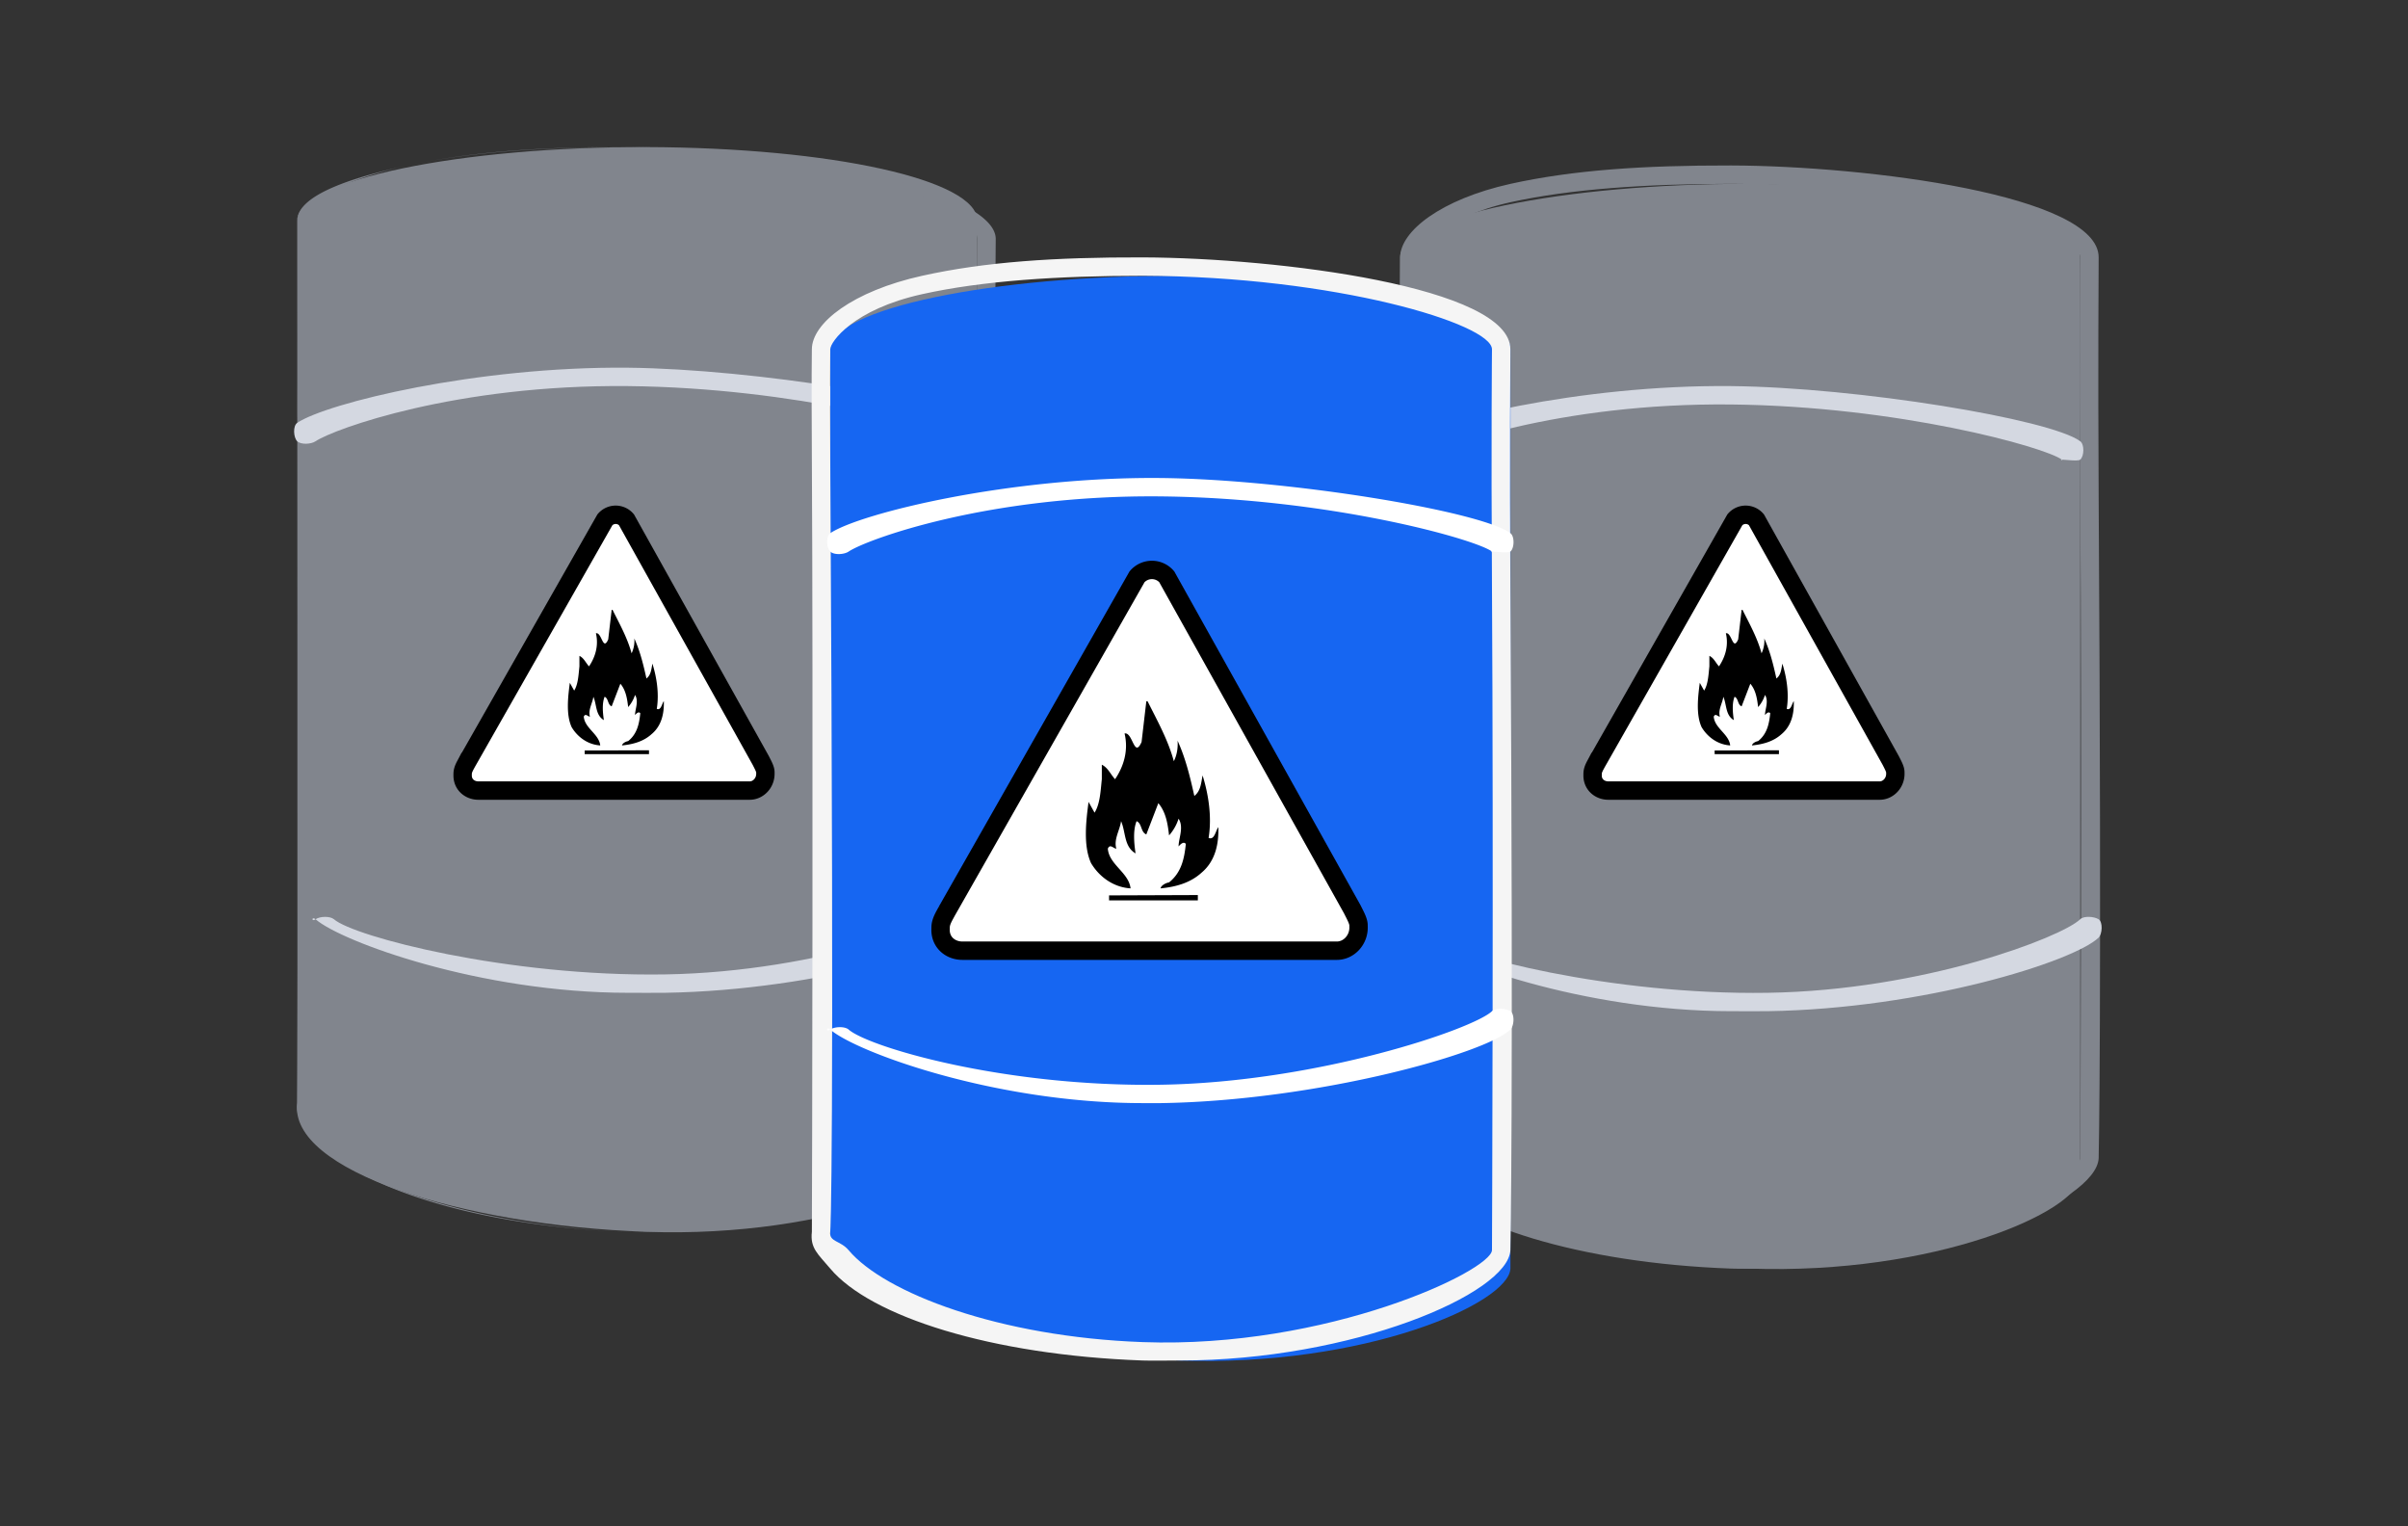
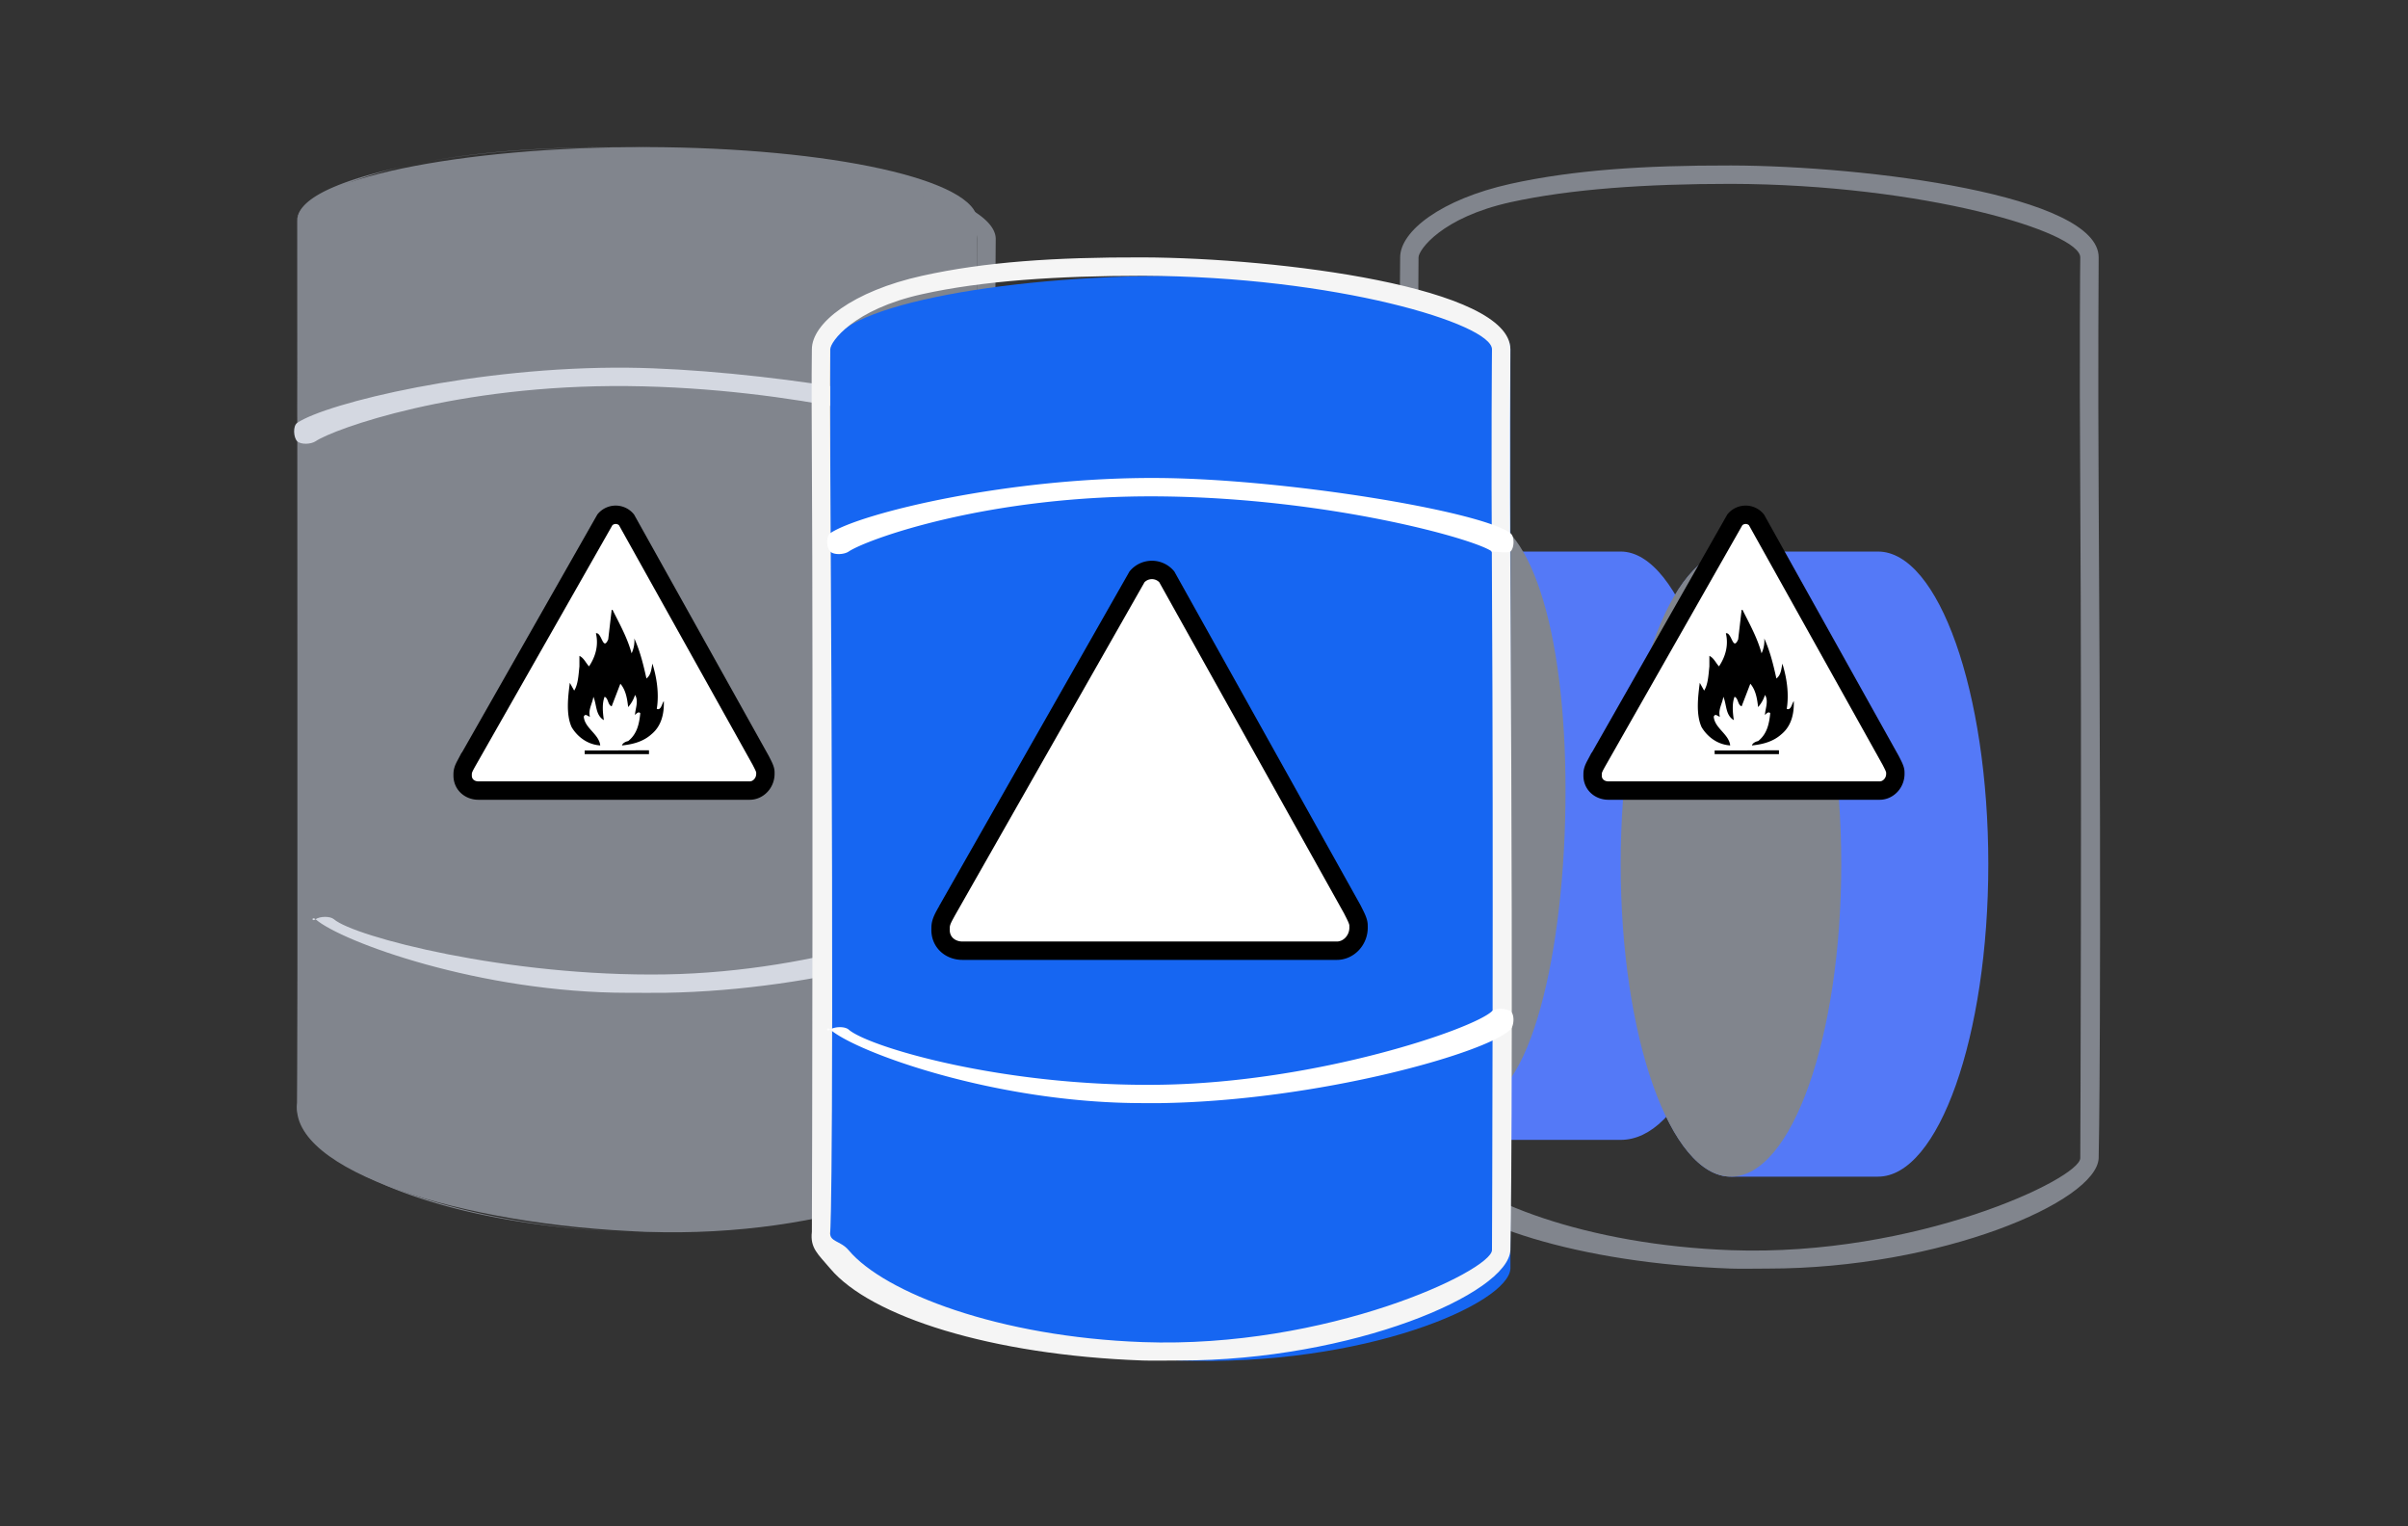
<svg xmlns="http://www.w3.org/2000/svg" width="131" height="83" fill="none">
  <rect width="100%" height="100%" fill="#333333" stroke="none" />
  <path d="M73.168 28c-.005 0 0 0 0 0h-8c-3.297 0-6 6.116-6 15 0 8.885 2.703 17 6 17h8c-.005 0 0 0 0 0 3.292 0 6-8.115 6-17 0-8.884-2.708-15-6-15Z" fill="#5479F7" />
-   <path d="M70.168 45c0 8.837-1.962 15-5 15-3.039 0-6-6.163-6-15 0-8.84 2.961-17 6-17 3.038 0 5 8.16 5 17Z" fill="#81858D" />
  <path d="M88.168 30c-.005 0 0 0 0 0h-8c-3.297 0-6 6.115-6 15 0 8.886 2.703 17 6 17h8c-.005 0 0 0 0 0 3.296 0 6-6.114 6-15 0-8.885-2.704-17-6-17Z" fill="#5479F7" />
  <path d="M85.168 43c0 8.837-1.962 17-5 17-3.039 0-6-8.163-6-17 0-8.836 2.961-15 6-15 3.038 0 5 6.164 5 15Z" fill="#81858D" />
  <path d="M102.168 30c-.004 0 0 0 0 0h-8s.004 0 0 0c-3.294 0-6 7.625-6 17 0 9.372 2.706 17 6 17 0 0 .004 0 0 0h8c-.004 0 0 0 0 0 3.294 0 6-7.624 6-17 0-9.371-2.706-17-6-17Z" fill="#5479F7" />
  <path d="M100.168 47c0 9.392-2.688 17-6 17s-6-7.608-6-17c0-9.387 2.688-17 6-17s6 7.613 6 17Z" fill="#81858D" />
-   <path d="M113.169 14c.005-2.209-7.926-3.965-18-4-10.078-.026-18.995 1.791-19 4-.004.27.022 47.805 0 48-.47 3.662 8.918 6.644 19 7 10.087.357 17.908-3.104 18-5 .009-.143 0-49.778 0-50Z" fill="#81858D" />
  <path d="M94.171 10c-4.615 0-8.736.28-12 1-3.749.83-5 2.597-5 3 0 .083-.026 1.976 0 6 .232 38.295.013 41.892 0 42-.073.557.55.47 1 1 1.947 2.322 8.198 4.718 16 5 10.058.361 18.949-3.878 19-5 .005-.325.086-21.627 0-36-.051-8.161-.004-12.925 0-13 0-1.381-8.508-3.969-19-4 .082 0-.086 0 0 0Zm2 59c-.446 0-1.55.018-2 0-8.248-.3-14.812-2.392-17-5-.665-.79-1.103-1.104-1-2 .013-1.03.073-29.904 0-42-.026-4.528-.004-5.938 0-6 0-1.425 2.226-3.16 6-4 3.406-.751 7.21-1.008 12-1 7.395.022 20.009 1.615 20 5 0 .131-.043 5.895 0 13 .172 28.216.005 35.914 0 36-.116 2.36-8.581 6-18 6Z" fill="#81858D" />
-   <path d="M112.169 25c-.14 0 .111.083 0 0-.94-.69-8.913-2.907-18-3-9.36-.098-16.012 2.334-17 3-.248.166-.794.199-1 0-.206-.198-.243-.834 0-1 1.598-1.073 9.761-3.085 18-3 6.908.07 17.368 1.795 19 3 .234.172.218.81 0 1-.116.1-.844 0-1 0ZM94.168 55c-8.041 0-15.598-2.781-17-4-.236.166-.212-.184 0 0 .236-.165.788-.184 1 0 1.081.942 9.426 3.134 18 3 8.5-.13 15.992-3.026 17-4 .199-.193.752-.155 1 0 .244.157.199.807 0 1-1.35 1.298-9.512 3.87-18 4-.431.007-1.582 0-2 0Z" fill="#D4D8E1" />
  <path d="M53.169 12c.009-2.213-7.922-3.97-18-4-10.073-.03-18.991 1.787-19 4 0 .27.026 47.805 0 48-.466 3.658 8.918 6.648 19 7 10.082.357 17.903-3.103 18-5 .009-.139 0-49.778 0-50Z" fill="#81858D" />
  <path d="M34.17 8c-4.773 0-8.622.274-12 1-3.256.697-5.996 2.07-6 3 0 .061-.027 2.962 0 7 .185 29.87 1.017 40.88 1 41-.084.666-.534 1.386 0 2 2.073 2.391 8.865 4.715 17 5 10.251.364 19.916-4.383 20-6 .004-.242-.908-21.659-1-36-.045-7.38 0-11.926 0-12 .004-1.824-8.18-4.965-19-5 .088 0-.089 0 0 0Zm2 59c-.46 0-1.533.018-2 0-8.373-.29-14.821-2.488-17-5-.61-.704-1.102-1.217-1-2 .013-.397.079-27.792 0-41-.027-4.038 0-6.939 0-7 .004-1.495 3.48-2.46 6-3 3.471-.743 7.099-1.013 12-1 9.095.03 20.008 2.385 20 5 0 .078-.049 4.901 0 12a2808.39 2808.39 0 0 1 0 36c-.102 1.98-8.305 6-18 6Z" fill="#81858D" />
  <path d="M52.169 24c-.14 0 .11.08 0 0-.94-.696-8.91-2.907-18-3-9.36-.096-16.008 2.334-17 3-.243.166-.794.196-1 0-.206-.199-.243-.834 0-1 1.598-1.074 9.761-3.08 18-3 6.908.073 17.364 1.79 19 3 .235.176.218.811 0 1-.116.1-.844 0-1 0ZM34.168 54c-8.046 0-15.598-2.781-17-4-.236.17-.212-.184 0 0 .232-.165.788-.18 1 0 1.081.942 9.422 3.134 18 3 8.5-.133 15.992-3.03 17-4 .2-.193.752-.155 1 0 .244.157.2.81 0 1-1.346 1.301-9.515 3.867-18 4-.431.007-1.581 0-2 0Z" fill="#D4D8E1" />
  <path d="M82.17 19c.004-2.209-7.925-3.97-18-4-10.08-.03-18.996 1.791-19 4-.005.27.021 47.805 0 48-.471 3.658 8.915 6.644 19 7 10.084.353 17.907-3.103 18-5 .008-.139-.005-49.778 0-50Z" fill="#1666F2" />
  <path d="M62.167 15c-4.615 0-8.74.275-12 1-3.748.83-5 2.596-5 3 0 .083-.025 1.98 0 6 .232 38.294.013 41.888 0 42-.073.557.55.466 1 1 1.948 2.321 8.198 4.718 16 5 10.063.365 18.949-3.878 19-5 .005-.33.086-21.628 0-36-.051-8.16 0-12.93 0-13 0-1.381-8.508-3.965-19-4 .082 0-.086 0 0 0Zm2 59c-.446 0-1.55.018-2 0-8.248-.295-14.808-2.392-17-5-.665-.79-1.103-1.104-1-2 .013-1.03.073-29.906 0-42-.025-4.528-.004-5.939 0-6 0-1.425 2.226-3.165 6-4 3.406-.756 7.21-1.013 12-1 7.395.027 20.009 1.61 20 5 0 .127-.043 5.9 0 13 .172 28.217.005 35.914 0 36-.115 2.365-8.585 6-18 6Z" fill="#F5F5F5" />
  <path d="M81.169 30c-.14 0 .11.08 0 0-.94-.693-8.91-2.907-18-3-9.355-.099-16.012 2.337-17 3-.247.166-.794.199-1 0-.206-.194-.243-.834 0-1 1.598-1.073 9.761-3.082 18-3 6.907.073 17.364 1.795 19 3 .234.176.218.812 0 1-.116.1-.844 0-1 0ZM62.168 60c-8.038 0-15.598-2.781-17-4-.236.166-.212-.184 0 0 .235-.165.788-.184 1 0 1.08.942 8.425 3.134 17 3 8.497-.133 16.992-3.03 18-4 .203-.193.752-.155 1 0 .244.157.203.81 0 1-1.345 1.301-10.52 3.87-19 4-.431.007-.582 0-1 0ZM51.51 49.555c-.15.289-.34.572-.34.896l-.002.128c0 .7.557 1.131 1.188 1.131H72.73c.631 0 1.179-.558 1.179-1.258l-.002-.116c.004-.225-.166-.53-.344-.883l-10.09-18.082a1.064 1.064 0 0 0-1.615 0l-10.35 18.185Z" fill="#fff" />
  <path d="M51.51 49.555c-.151.289-.34.572-.34.896l-.002.128c0 .7.557 1.131 1.187 1.131h20.376c.63 0 1.178-.558 1.178-1.258l-.002-.116c.005-.225-.166-.53-.343-.883L63.473 31.371a1.064 1.064 0 0 0-1.615 0L51.51 49.556Z" stroke="#000" />
-   <path d="M62.43 38.142c.53 1.06 1.116 2.106 1.429 3.261.163-.326.231-.706.204-1.114.435.951.68 1.97.911 3.003.354-.271.368-.72.45-1.114.312 1.006.516 2.229.326 3.397.326.136.38-.394.53-.584.028.883-.15 1.834-.911 2.473-.626.57-1.415.775-2.231.856.027-.163.286-.299.462-.326.68-.544.83-1.304.912-2.093-.123-.15-.286.014-.395.136 0-.434.3-1.046 0-1.508a2.547 2.547 0 0 1-.517.91c-.068-.584-.163-1.264-.585-1.753l-.653 1.699c-.313-.122-.23-.598-.53-.72-.204.503-.136 1.21-.055 1.753-.639-.367-.53-1.169-.789-1.753-.068.503-.407.978-.258 1.495-.15 0-.34-.286-.462 0 .067.87 1.142 1.304 1.237 2.16-.898-.054-1.687-.598-2.149-1.372-.435-.952-.272-2.297-.136-3.33l.326.585c.3-.476.327-1.182.395-1.821v-.788c.34.163.476.53.721.788.476-.707.735-1.563.517-2.487.449-.095.517 1.386.925.462l.258-2.215h.068Zm2.735 10.541v.29h-4.83v-.272l4.83-.018Z" fill="#000" />
  <path d="M86.887 41.44c-.108.209-.245.414-.245.649l-.002.092c0 .507.404.82.86.82h14.759c.456 0 .853-.405.853-.912l-.001-.084c.003-.162-.121-.384-.249-.639l-7.31-13.097a.77.77 0 0 0-1.169 0L86.888 41.44Z" fill="#fff" />
  <path d="M86.887 41.44c-.109.209-.246.414-.246.649l-.001.092c0 .507.403.82.86.82h14.758c.457 0 .853-.405.853-.912l-.001-.084c.003-.162-.12-.384-.249-.639l-7.309-13.097a.77.77 0 0 0-1.17 0L86.888 41.44Z" stroke="#000" />
-   <path d="M94.797 33.173c.385.768.809 1.526 1.035 2.362a1.56 1.56 0 0 0 .148-.807c.315.69.493 1.428.66 2.176.256-.197.266-.522.325-.808.227.729.375 1.615.237 2.461.236.099.276-.285.384-.423.02.64-.108 1.329-.66 1.791-.453.414-1.025.561-1.616.62.02-.118.207-.216.335-.236.493-.394.6-.945.66-1.516-.089-.108-.207.01-.286.099 0-.315.217-.758 0-1.093a1.847 1.847 0 0 1-.374.66c-.05-.424-.118-.916-.424-1.27l-.473 1.23c-.227-.088-.167-.433-.384-.521-.148.364-.099.876-.04 1.27-.463-.266-.384-.847-.571-1.27-.05.364-.296.708-.187 1.082-.109 0-.246-.206-.335 0 .049.63.827.945.896 1.565-.65-.039-1.221-.433-1.556-.994-.316-.689-.197-1.663-.099-2.411l.237.423c.216-.345.236-.856.285-1.319v-.57c.247.117.345.383.523.57.344-.512.532-1.132.374-1.8.325-.07.374 1.003.67.334l.187-1.605h.05Zm1.981 7.635v.21H93.28v-.197l3.498-.013Z" fill="#000" />
+   <path d="M94.797 33.173c.385.768.809 1.526 1.035 2.362a1.56 1.56 0 0 0 .148-.807c.315.69.493 1.428.66 2.176.256-.197.266-.522.325-.808.227.729.375 1.615.237 2.461.236.099.276-.285.384-.423.02.64-.108 1.329-.66 1.791-.453.414-1.025.561-1.616.62.02-.118.207-.216.335-.236.493-.394.6-.945.66-1.516-.089-.108-.207.01-.286.099 0-.315.217-.758 0-1.093a1.847 1.847 0 0 1-.374.66c-.05-.424-.118-.916-.424-1.27l-.473 1.23c-.227-.088-.167-.433-.384-.521-.148.364-.099.876-.04 1.27-.463-.266-.384-.847-.571-1.27-.05.364-.296.708-.187 1.082-.109 0-.246-.206-.335 0 .049.63.827.945.896 1.565-.65-.039-1.221-.433-1.556-.994-.316-.689-.197-1.663-.099-2.411l.237.423c.216-.345.236-.856.285-1.319v-.57c.247.117.345.383.523.57.344-.512.532-1.132.374-1.8.325-.07.374 1.003.67.334l.187-1.605h.05m1.981 7.635v.21H93.28v-.197l3.498-.013Z" fill="#000" />
  <path d="M25.416 41.44c-.11.209-.246.414-.246.649l-.002.092c0 .507.404.82.86.82h14.759c.456 0 .853-.405.853-.912l-.001-.084c.003-.162-.12-.384-.25-.639l-7.308-13.097a.77.77 0 0 0-1.17 0L25.416 41.44Z" fill="#fff" />
  <path d="M25.415 41.44c-.109.209-.245.414-.246.649l-.001.092c0 .507.403.82.86.82h14.758c.457 0 .853-.405.853-.912v-.084c.002-.162-.121-.384-.25-.639L34.08 28.269a.77.77 0 0 0-1.17 0L25.416 41.44Z" stroke="#000" />
  <path d="M33.325 33.173c.385.768.808 1.526 1.035 2.362a1.56 1.56 0 0 0 .148-.807c.315.69.493 1.428.66 2.176.256-.197.266-.522.325-.808.227.729.375 1.615.237 2.461.236.099.276-.285.384-.423.02.64-.108 1.329-.66 1.791-.453.414-1.025.561-1.616.62.02-.118.207-.216.335-.236.492-.394.601-.945.66-1.516-.088-.108-.207.01-.286.099 0-.315.217-.758 0-1.093a1.844 1.844 0 0 1-.374.66c-.05-.424-.118-.916-.424-1.27l-.473 1.23c-.226-.088-.167-.433-.384-.521-.148.364-.099.876-.04 1.27-.463-.266-.384-.847-.571-1.27-.05.364-.295.708-.187 1.082-.108 0-.246-.206-.335 0 .05.63.828.945.896 1.565-.65-.039-1.221-.433-1.556-.994-.316-.689-.197-1.663-.099-2.411l.237.423c.216-.345.236-.856.285-1.319v-.57c.247.117.345.383.523.57.344-.512.532-1.132.374-1.8.325-.07.375 1.003.67.334l.187-1.605h.05Zm1.981 7.635v.21h-3.498v-.197l3.498-.013Z" fill="#000" />
</svg>